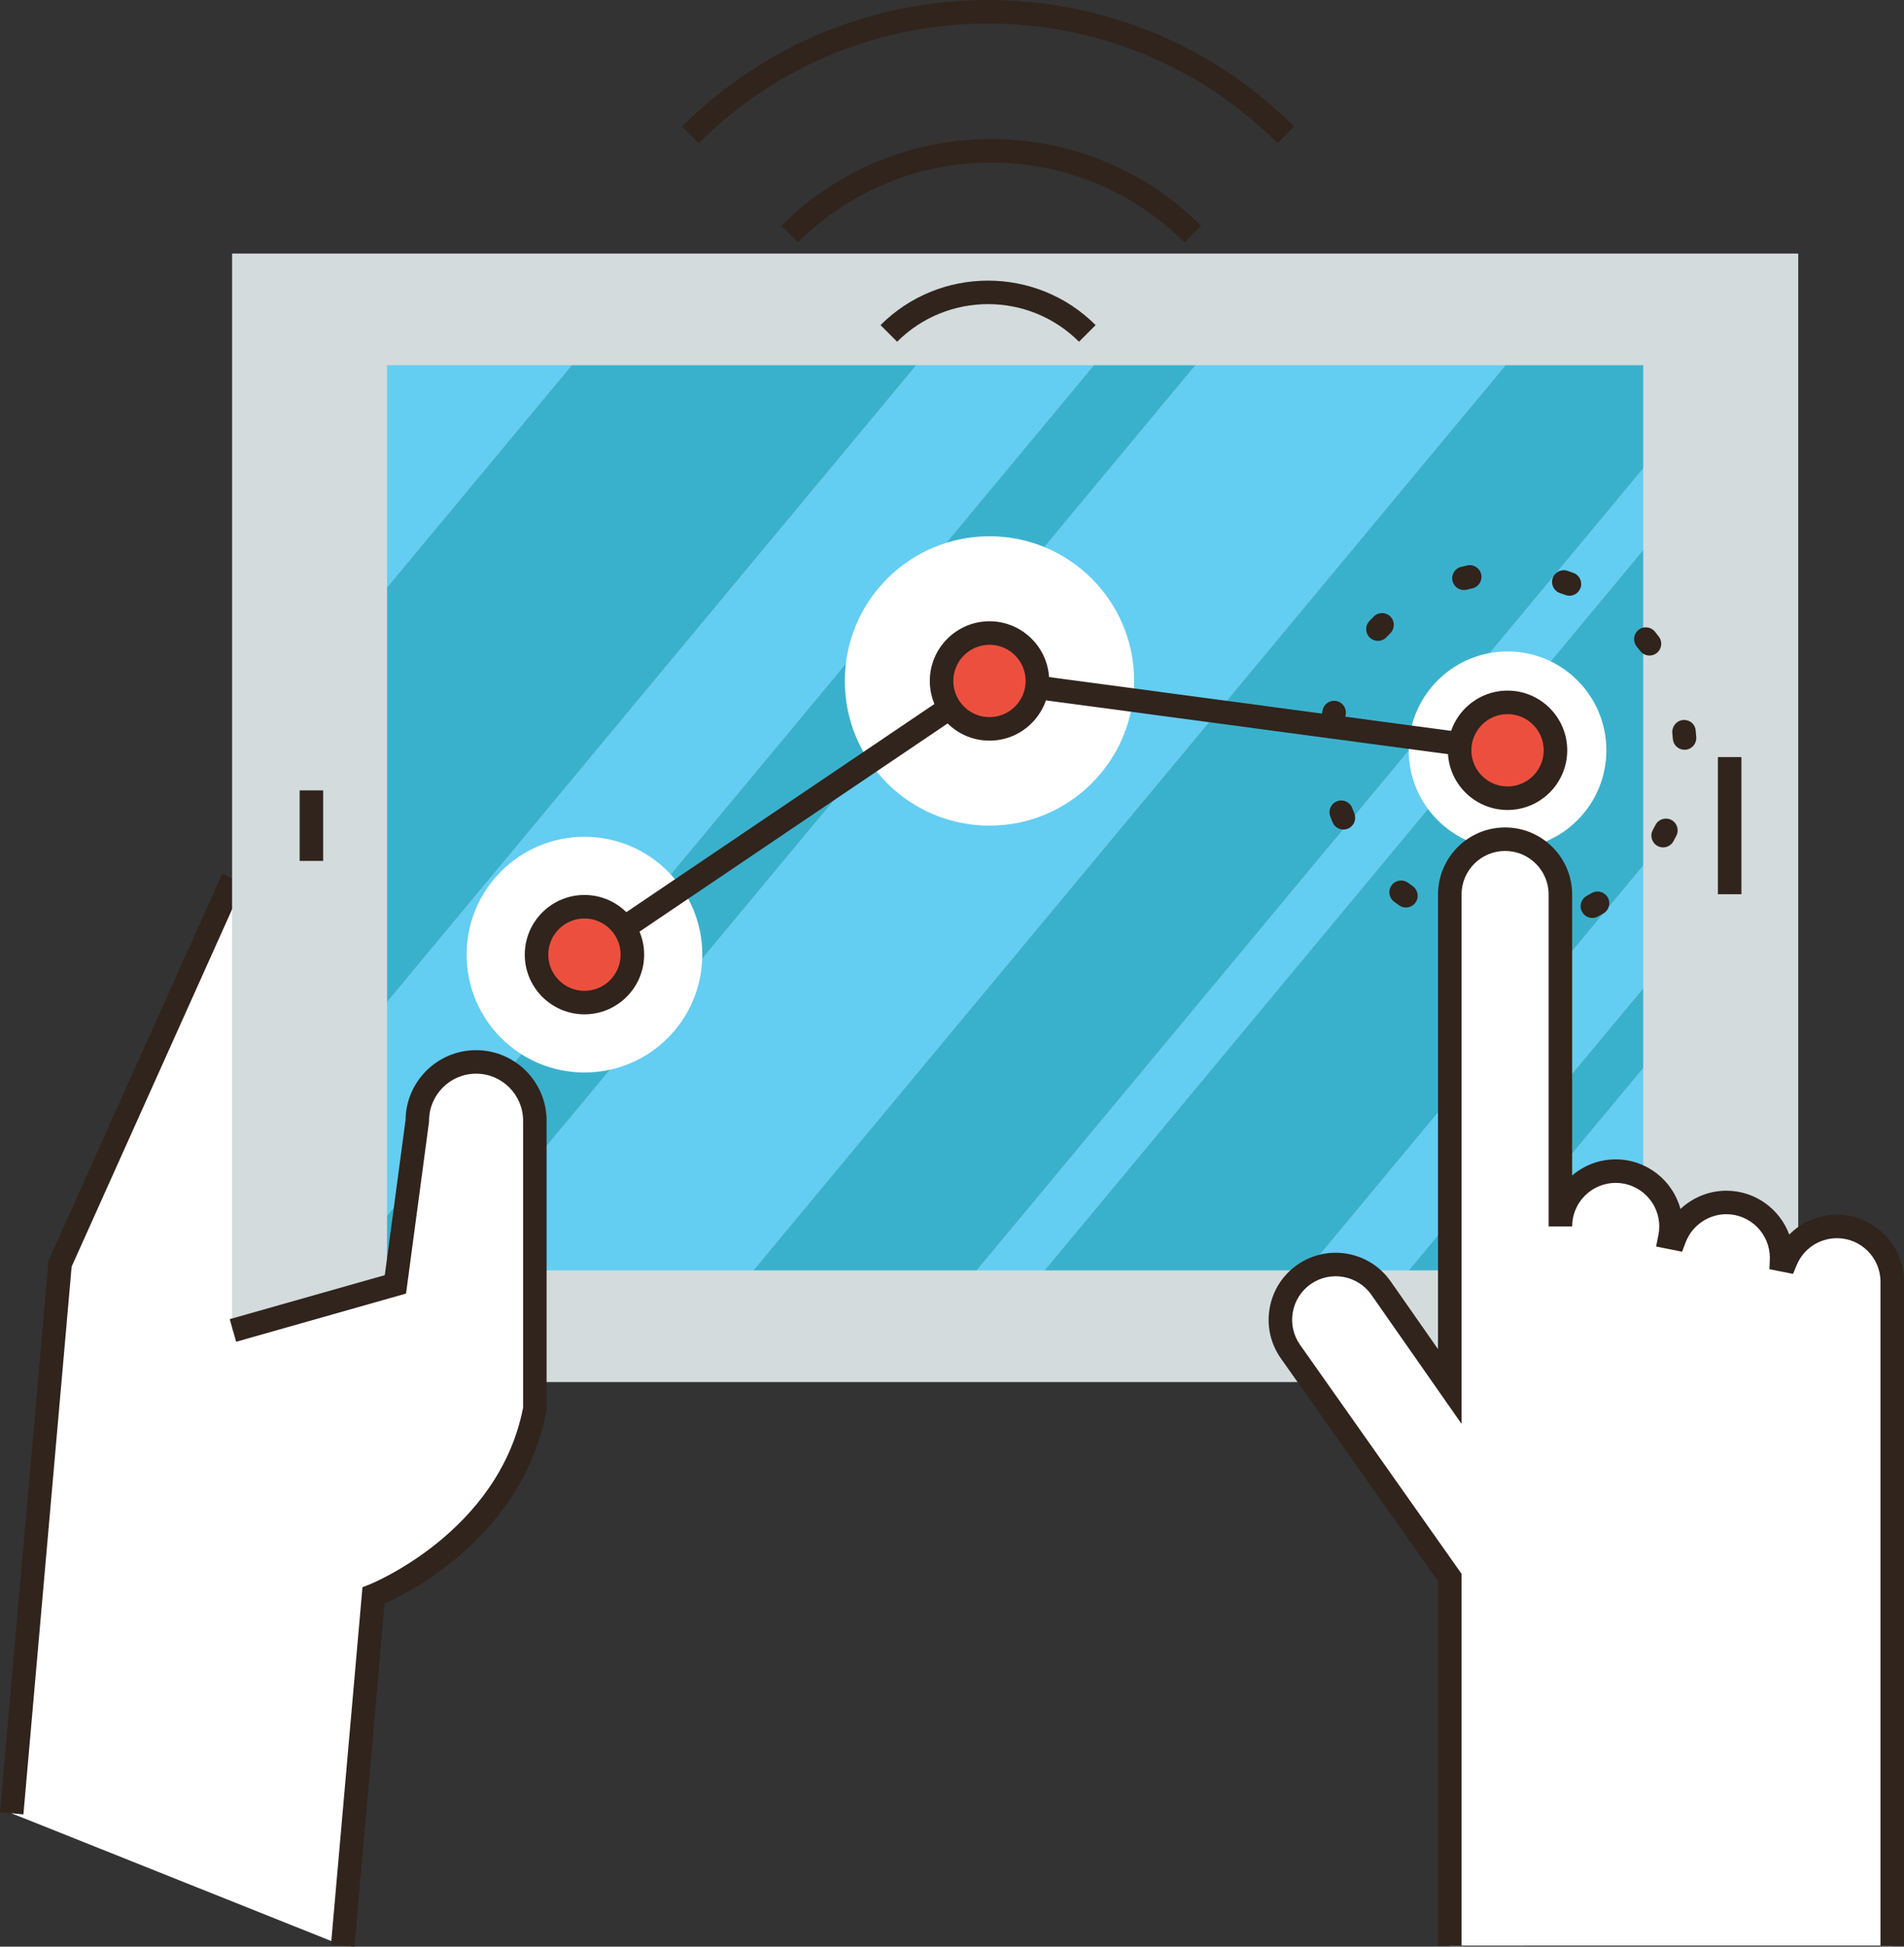
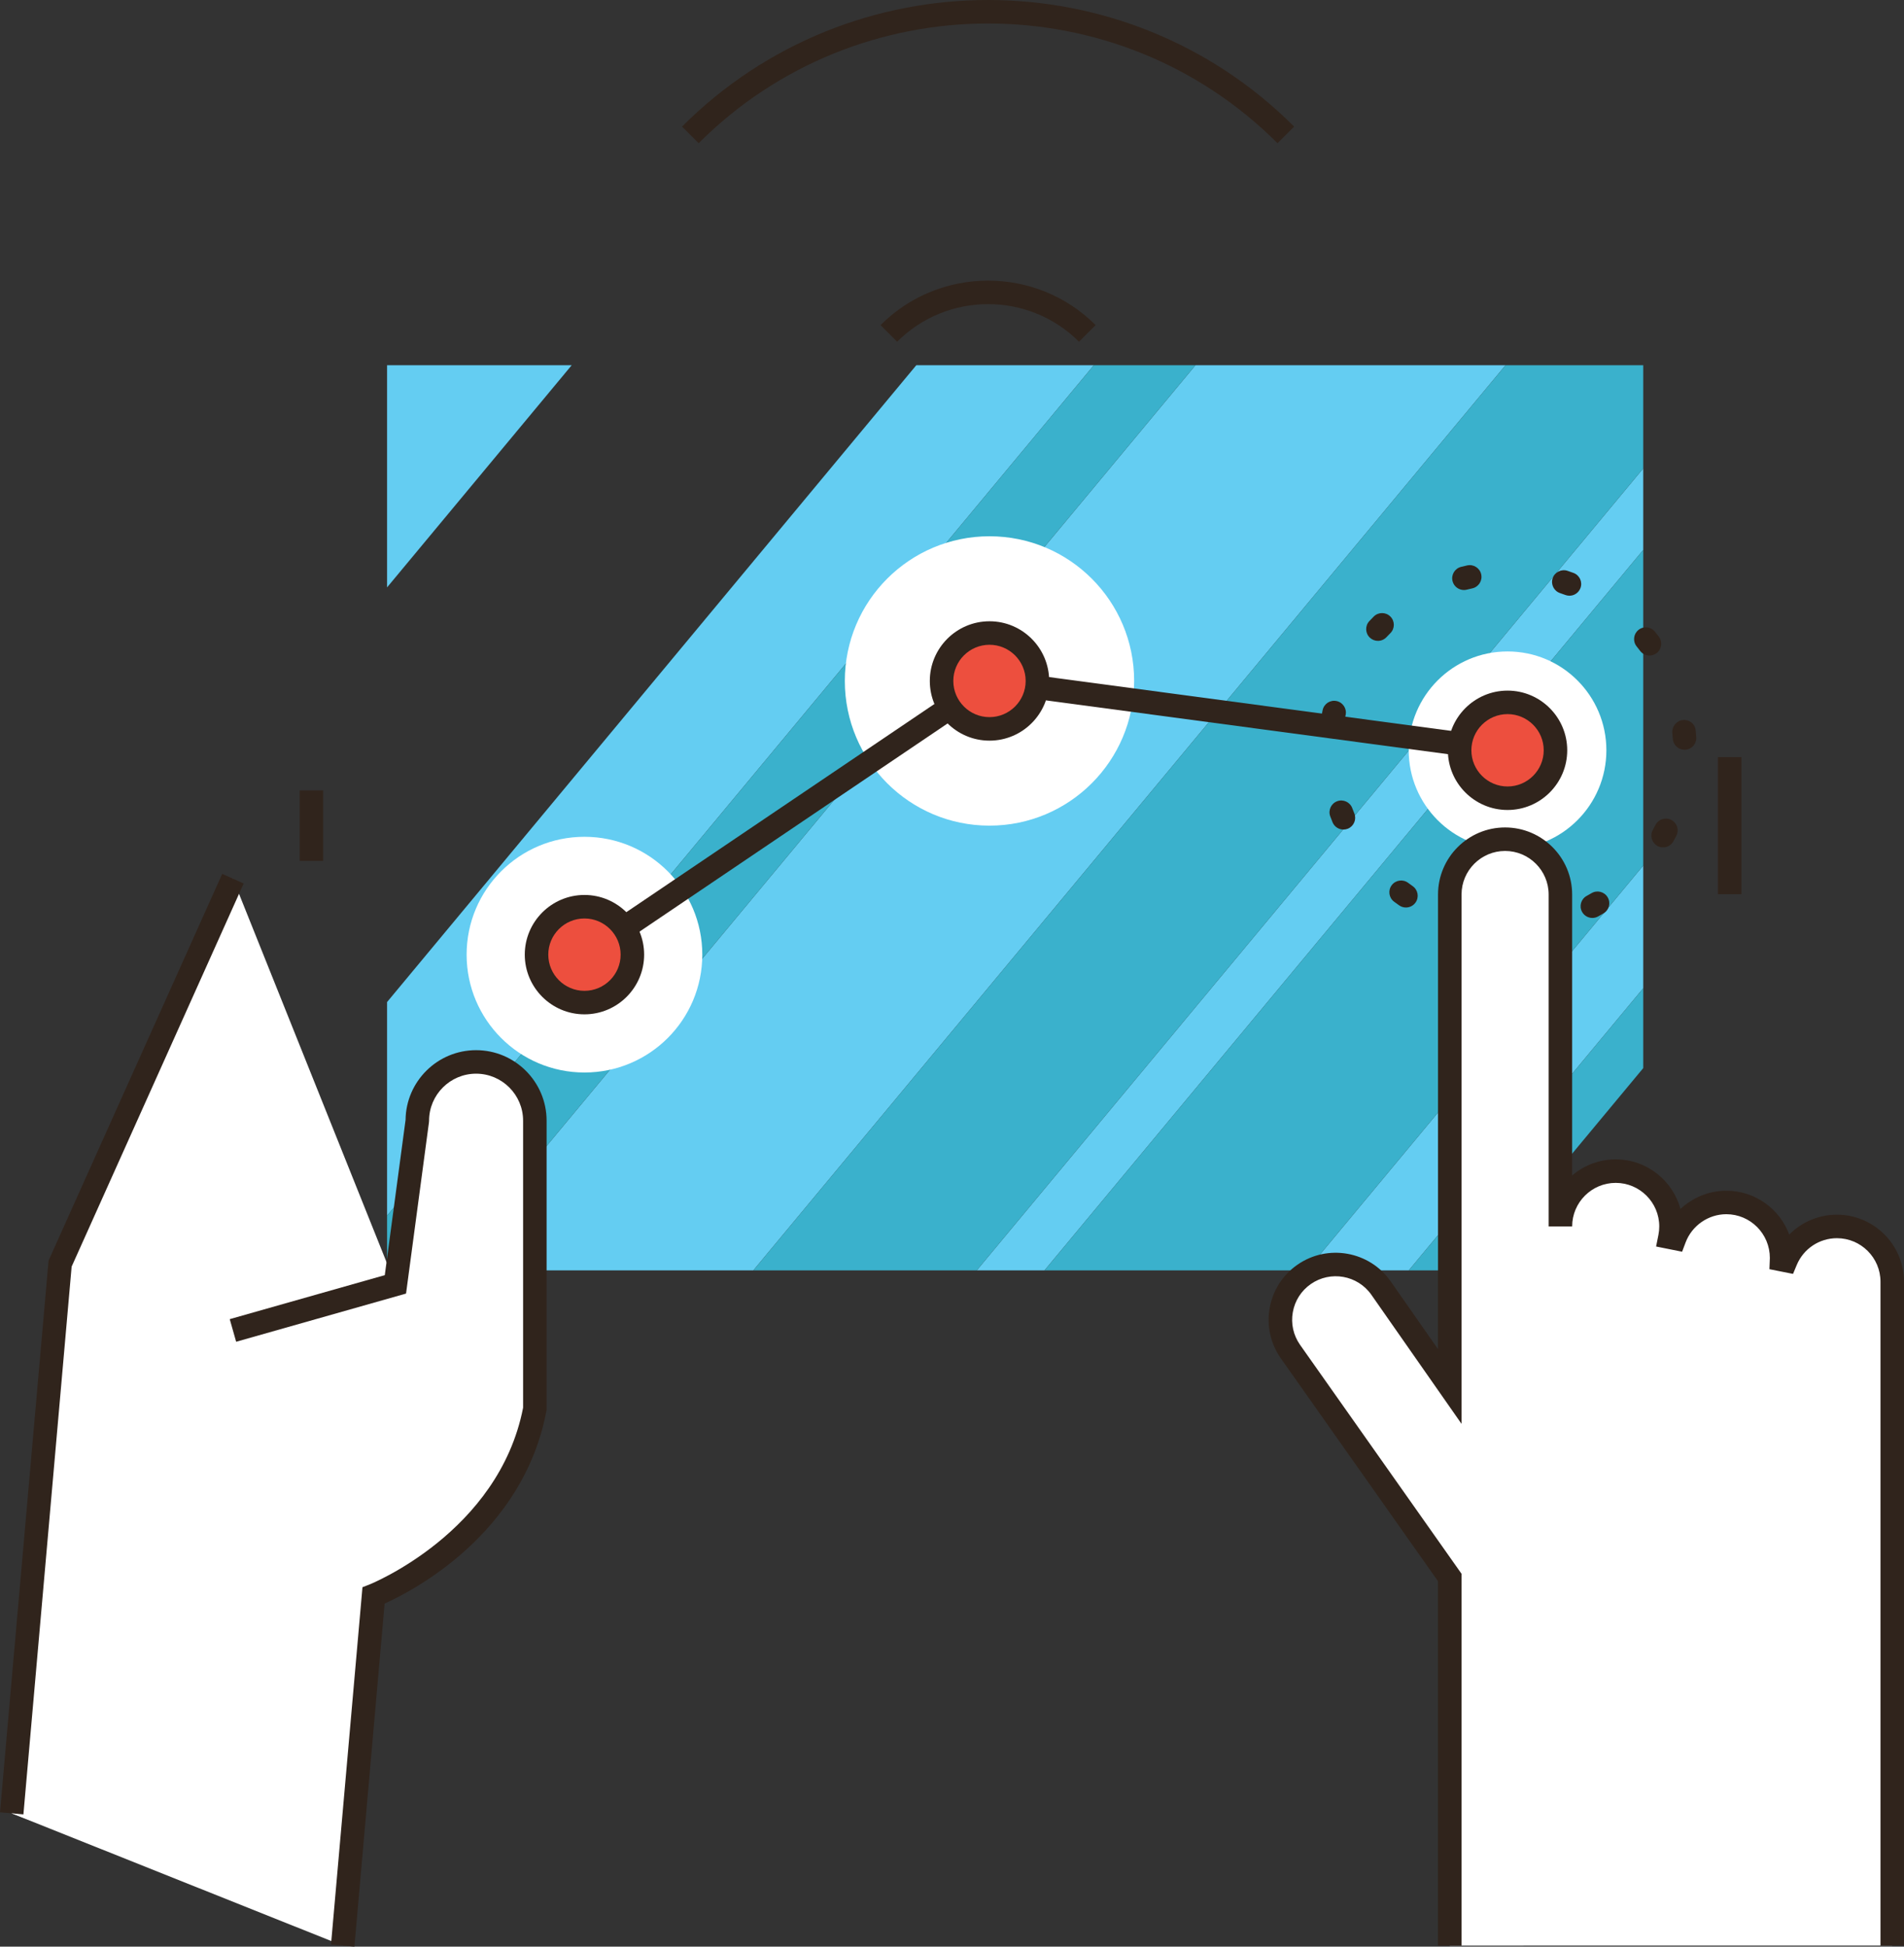
<svg xmlns="http://www.w3.org/2000/svg" version="1.1" id="_x30_7-control" x="0px" y="0px" viewBox="0 0 323.992 331.187" style="enable-background:new 0 0 323.992 331.187;" xml:space="preserve">
  <rect x="0" y="0" width="323.992" height="331.187" fill="#333333" stroke="none" />
  <g>
    <g>
      <g>
        <polygon style="fill:#FFFFFF;" points="39.639,149.491 10.228,214.981 1.992,308.511 29.992,319.136 67.286,218.511    " />
      </g>
      <g>
        <polygon style="fill:#30241C;" points="3.984,308.687 0,308.335 8.265,214.47 37.814,148.672 41.463,150.311 12.19,215.493         " />
      </g>
    </g>
    <g>
      <g>
-         <rect x="39.492" y="43.136" style="fill:#D3DBDD;" width="266.5" height="192" />
-       </g>
+         </g>
    </g>
    <g>
      <g>
        <g>
          <polygon style="fill:#64CDF2;" points="203.423,62.136 75.422,216.136 128.188,216.136 256.19,62.136     " />
        </g>
      </g>
      <g>
        <g>
          <polygon style="fill:#64CDF2;" points="279.619,79.69 166.208,216.136 177.735,216.136 279.619,93.56     " />
        </g>
      </g>
      <g>
        <g>
          <polygon style="fill:#64CDF2;" points="65.865,62.136 65.865,99.934 97.282,62.136     " />
        </g>
      </g>
      <g>
        <g>
          <polygon style="fill:#64CDF2;" points="155.921,62.136 65.865,170.482 65.865,206.832 186.134,62.136     " />
        </g>
      </g>
      <g>
        <g>
-           <polygon style="fill:#64CDF2;" points="279.619,181.721 251.014,216.136 279.619,216.136     " />
-         </g>
+           </g>
      </g>
      <g>
        <g>
          <polygon style="fill:#64CDF2;" points="279.619,147.261 222.371,216.136 239.719,216.136 279.619,168.132     " />
        </g>
      </g>
      <g>
        <g>
-           <polygon style="fill:#3AB1CC;" points="97.282,62.136 65.865,99.934 65.865,170.482 155.921,62.136     " />
-         </g>
+           </g>
      </g>
      <g>
        <g>
          <polygon style="fill:#3AB1CC;" points="186.134,62.136 65.865,206.832 65.865,216.136 75.422,216.136 203.423,62.136     " />
        </g>
      </g>
      <g>
        <g>
          <polygon style="fill:#3AB1CC;" points="279.619,62.136 256.19,62.136 128.188,216.136 166.208,216.136 279.619,79.69     " />
        </g>
      </g>
      <g>
        <g>
          <polygon style="fill:#3AB1CC;" points="279.619,93.56 177.735,216.136 222.371,216.136 279.619,147.261     " />
        </g>
      </g>
      <g>
        <g>
          <polygon style="fill:#3AB1CC;" points="279.619,168.132 239.719,216.136 251.014,216.136 279.619,181.721     " />
        </g>
      </g>
    </g>
    <g>
      <g>
        <path style="fill:#FFFFFF;" d="M58.316,331.011l5.245-59.559c0,0,23.137-9.02,27.45-31.765v-49.02c0-5.523-4.477-10-10-10     c-5.522,0-10,4.477-10,10l-3.726,27.843l-27.647,7.843l-21.646,84.782l-16-2.625L58.316,331.011z" />
      </g>
      <g>
        <path style="fill:#30241C;" d="M60.309,331.187l-3.984-0.352l5.354-60.795l1.157-0.451c0.219-0.086,22.037-8.874,26.177-30.092     v-48.829c0-4.411-3.589-8-8-8s-8,3.589-8,8l-0.018,0.266l-3.9,29.144l-28.91,8.2l-1.092-3.848l26.385-7.485l3.535-26.415     c0.075-6.554,5.429-11.861,11.999-11.861c6.617,0,12,5.383,12,12v49.207l-0.035,0.186c-3.955,20.853-22.607,30.541-27.528,32.76     L60.309,331.187z" />
      </g>
    </g>
    <g>
      <g>
        <g>
          <circle style="fill:#FFFFFF;" cx="99.453" cy="162.418" r="20.052" />
        </g>
      </g>
      <g>
        <g>
          <circle style="fill:#FFFFFF;" cx="168.375" cy="115.853" r="24.616" />
        </g>
      </g>
      <g>
        <g>
          <circle style="fill:#FFFFFF;" cx="256.53" cy="127.651" r="16.818" />
        </g>
      </g>
      <g>
        <g>
          <polygon style="fill:#30241C;" points="100.573,164.075 98.333,160.761 167.886,113.771 256.796,125.669 256.265,129.634       168.864,117.937     " />
        </g>
      </g>
      <g>
        <g>
          <g>
            <circle style="fill:#ED4F3E;" cx="99.453" cy="162.417" r="8.155" />
          </g>
        </g>
        <g>
          <g>
            <circle style="fill:#ED4F3E;" cx="168.375" cy="115.853" r="8.155" />
          </g>
        </g>
        <g>
          <g>
            <circle style="fill:#ED4F3E;" cx="256.53" cy="127.65" r="8.155" />
          </g>
        </g>
        <g>
          <g>
            <g>
              <g>
                <path style="fill:#30241C;" d="M255.355,159.82c-0.025,0-0.051,0-0.076-0.001c-0.36-0.014-0.719-0.033-1.076-0.059         c-1.102-0.077-1.933-1.032-1.856-2.134s1.032-1.932,2.134-1.856c0.315,0.021,0.631,0.039,0.948,0.051         c1.104,0.042,1.965,0.97,1.924,2.074C257.312,158.974,256.426,159.82,255.355,159.82z M270.964,156.174         c-0.708,0-1.393-0.376-1.757-1.041c-0.53-0.969-0.173-2.185,0.796-2.714c0.278-0.152,0.552-0.308,0.824-0.467         c0.952-0.562,2.177-0.244,2.739,0.707c0.561,0.952,0.244,2.178-0.708,2.738c-0.309,0.183-0.621,0.359-0.936,0.531         C271.617,156.096,271.289,156.174,270.964,156.174z M239.238,154.398c-0.395,0-0.794-0.116-1.143-0.359         c-0.296-0.207-0.589-0.419-0.878-0.636c-0.883-0.663-1.062-1.917-0.398-2.801c0.664-0.883,1.917-1.06,2.8-0.398         c0.252,0.189,0.507,0.374,0.765,0.554c0.906,0.633,1.128,1.879,0.496,2.785C240.491,154.101,239.87,154.398,239.238,154.398z          M283.001,144.168c-0.325,0-0.655-0.079-0.96-0.246c-0.968-0.531-1.323-1.747-0.792-2.716c0.152-0.278,0.3-0.558,0.444-0.841         c0.5-0.983,1.703-1.38,2.688-0.878c0.985,0.499,1.379,1.703,0.879,2.688c-0.163,0.32-0.331,0.639-0.504,0.954         C284.393,143.793,283.708,144.168,283.001,144.168z M228.602,141.136c-0.787,0-1.532-0.468-1.85-1.24         c-0.137-0.333-0.269-0.67-0.395-1.011c-0.384-1.035,0.145-2.187,1.181-2.569c1.036-0.386,2.186,0.144,2.57,1.181         c0.11,0.296,0.224,0.588,0.343,0.878c0.42,1.021-0.067,2.19-1.089,2.61C229.113,141.087,228.855,141.136,228.602,141.136z          M286.647,127.562c-1.041,0-1.92-0.807-1.993-1.86c-0.022-0.314-0.049-0.629-0.082-0.945         c-0.119-1.098,0.67-2.134,1.768-2.252c1.097-0.131,2.079,0.625,2.198,1.724l0.013,0.121c0.037,0.356,0.068,0.716,0.093,1.073         c0.077,1.103-0.754,2.058-1.856,2.135C286.741,127.561,286.694,127.562,286.647,127.562z M226.825,124.224         c-0.119,0-0.239-0.011-0.36-0.032c-1.087-0.198-1.807-1.239-1.61-2.326c0.065-0.355,0.136-0.71,0.212-1.063         c0.234-1.079,1.299-1.766,2.379-1.53c1.079,0.233,1.765,1.299,1.531,2.378c-0.067,0.311-0.129,0.62-0.186,0.933         C228.615,123.548,227.773,124.224,226.825,124.224z M280.685,111.529c-0.606,0-1.206-0.274-1.599-0.796         c-0.19-0.253-0.384-0.502-0.582-0.748c-0.693-0.86-0.558-2.119,0.302-2.812c0.86-0.693,2.119-0.558,2.812,0.303         c0.225,0.279,0.446,0.563,0.662,0.85c0.665,0.883,0.489,2.137-0.394,2.802C281.527,111.398,281.104,111.529,280.685,111.529z          M234.474,109.033c-0.489,0-0.978-0.178-1.364-0.537c-0.808-0.754-0.852-2.02-0.098-2.827         c0.247-0.265,0.498-0.525,0.754-0.78c0.783-0.78,2.049-0.777,2.829,0.004c0.78,0.782,0.778,2.049-0.004,2.828         c-0.222,0.222-0.44,0.447-0.654,0.677C235.543,108.819,235.009,109.033,234.474,109.033z M267.061,101.352         c-0.232,0-0.469-0.041-0.699-0.127c-0.295-0.11-0.593-0.216-0.892-0.316c-1.048-0.35-1.613-1.482-1.263-2.53         c0.35-1.047,1.484-1.611,2.531-1.263c0.344,0.114,0.685,0.235,1.023,0.361c1.035,0.387,1.561,1.538,1.175,2.573         C268.635,100.854,267.872,101.352,267.061,101.352z M249.108,100.382c-0.895,0-1.71-0.605-1.938-1.513         c-0.269-1.071,0.381-2.158,1.453-2.427c0.347-0.088,0.696-0.169,1.048-0.246c1.078-0.234,2.145,0.448,2.38,1.528         c0.235,1.079-0.449,2.145-1.528,2.38c-0.311,0.067-0.62,0.141-0.926,0.217C249.433,100.362,249.269,100.382,249.108,100.382z         " />
              </g>
            </g>
          </g>
        </g>
      </g>
      <g>
        <g>
          <g>
            <path style="fill:#30241C;" d="M99.453,172.573c-5.6,0-10.155-4.556-10.155-10.156c0-5.599,4.556-10.154,10.155-10.154       s10.155,4.556,10.155,10.154C109.608,168.018,105.053,172.573,99.453,172.573z M99.453,156.263       c-3.394,0-6.155,2.761-6.155,6.154c0,3.395,2.761,6.156,6.155,6.156s6.155-2.762,6.155-6.156       C105.608,159.023,102.847,156.263,99.453,156.263z" />
          </g>
        </g>
        <g>
          <g>
            <path style="fill:#30241C;" d="M168.375,126.009c-5.6,0-10.155-4.556-10.155-10.156c0-5.599,4.556-10.154,10.155-10.154       s10.155,4.556,10.155,10.154C178.53,121.453,173.975,126.009,168.375,126.009z M168.375,109.698       c-3.394,0-6.155,2.761-6.155,6.154c0,3.395,2.761,6.156,6.155,6.156s6.155-2.762,6.155-6.156       C174.53,112.459,171.769,109.698,168.375,109.698z" />
          </g>
        </g>
        <g>
          <g>
            <path style="fill:#30241C;" d="M256.53,137.806c-5.6,0-10.155-4.556-10.155-10.155s4.556-10.155,10.155-10.155       s10.155,4.556,10.155,10.155S262.13,137.806,256.53,137.806z M256.53,121.495c-3.394,0-6.155,2.762-6.155,6.155       s2.761,6.155,6.155,6.155s6.155-2.762,6.155-6.155S259.924,121.495,256.53,121.495z" />
          </g>
        </g>
      </g>
    </g>
    <g>
      <g>
        <path style="fill:#FFFFFF;" d="M321.992,331.011c0,0,0-56.471,0-75.294c0-18.823,0-37.646,0-37.646     c0-5.198-4.214-9.412-9.412-9.412c-3.914,0-7.269,2.391-8.688,5.792l-0.74-0.147c0.004-0.105,0.017-0.207,0.017-0.312     c0-5.199-4.215-9.413-9.412-9.413c-4.024,0-7.45,2.532-8.796,6.087l-0.8-0.16c0.12-0.598,0.184-1.214,0.184-1.846     c0-5.199-4.214-9.412-9.411-9.412c-5.198,0-9.412,4.213-9.412,9.412v-56.472c0-5.197-4.214-9.411-9.412-9.411     c-5.197,0-9.411,4.214-9.411,9.411v56.472v9.411v17.82l-11.696-16.74c-2.977-4.26-8.845-5.301-13.106-2.324     c-4.26,2.977-5.301,8.846-2.323,13.105l27.126,38.455v62.625" />
      </g>
      <g>
        <path style="fill:#30241C;" d="M323.992,331.011h-4V218.07c0-4.087-3.325-7.412-7.412-7.412c-3,0-5.686,1.791-6.842,4.562     l-0.63,1.511l-4.018-0.8l0.075-1.9c0.004-4.129-3.321-7.454-7.408-7.454c-3.057,0-5.84,1.927-6.926,4.795l-0.6,1.586     l-4.425-0.886l0.395-1.963c0.096-0.477,0.144-0.965,0.144-1.451c0-4.087-3.325-7.412-7.411-7.412     c-4.087,0-7.412,3.325-7.412,7.412h-4v-56.472c0-4.087-3.325-7.411-7.412-7.411c-4.086,0-7.411,3.324-7.411,7.411v90.058     l-15.336-21.949c-2.34-3.349-6.971-4.171-10.322-1.83c-1.622,1.134-2.706,2.831-3.052,4.781     c-0.346,1.949,0.088,3.917,1.222,5.539l27.487,38.966v63.26h-4v-61.99l-26.76-37.938c-1.751-2.505-2.42-5.533-1.887-8.535     s2.201-5.616,4.699-7.362c5.159-3.602,12.288-2.339,15.891,2.818l8.057,11.531v-77.349c0-6.292,5.119-11.411,11.411-11.411     c6.293,0,11.412,5.119,11.412,11.411v47.801c1.996-1.708,4.585-2.741,7.412-2.741c5.265,0,9.708,3.584,11.019,8.44     c2.078-1.949,4.859-3.109,7.804-3.109c4.905,0,9.098,3.111,10.708,7.464c2.101-2.128,4.998-3.383,8.115-3.383     c6.293,0,11.412,5.119,11.412,11.412V331.011z" />
      </g>
    </g>
    <g>
      <g>
        <rect x="50.992" y="134.47" style="fill:#30241C;" width="4" height="12" />
      </g>
    </g>
    <g>
      <g>
        <rect x="292.326" y="128.803" style="fill:#30241C;" width="4" height="23.333" />
      </g>
    </g>
    <g>
      <g>
        <g>
          <path style="fill:#30241C;" d="M152.661,58.14l-2.828-2.828c10.092-10.092,26.512-10.091,36.603,0l-2.829,2.828      C175.076,49.61,161.194,49.61,152.661,58.14z" />
        </g>
      </g>
      <g>
        <g>
-           <path style="fill:#30241C;" d="M135.773,41.251l-2.828-2.828c19.695-19.693,51.741-19.692,71.435,0l-2.828,2.828      C183.417,23.117,153.909,23.118,135.773,41.251z" />
-         </g>
+           </g>
      </g>
      <g>
        <g>
          <path style="fill:#30241C;" d="M217.384,24.364c-27.157-27.154-71.343-27.154-98.497,0l-2.829-2.828      c28.714-28.715,75.438-28.715,104.154,0L217.384,24.364z" />
        </g>
      </g>
    </g>
  </g>
</svg>